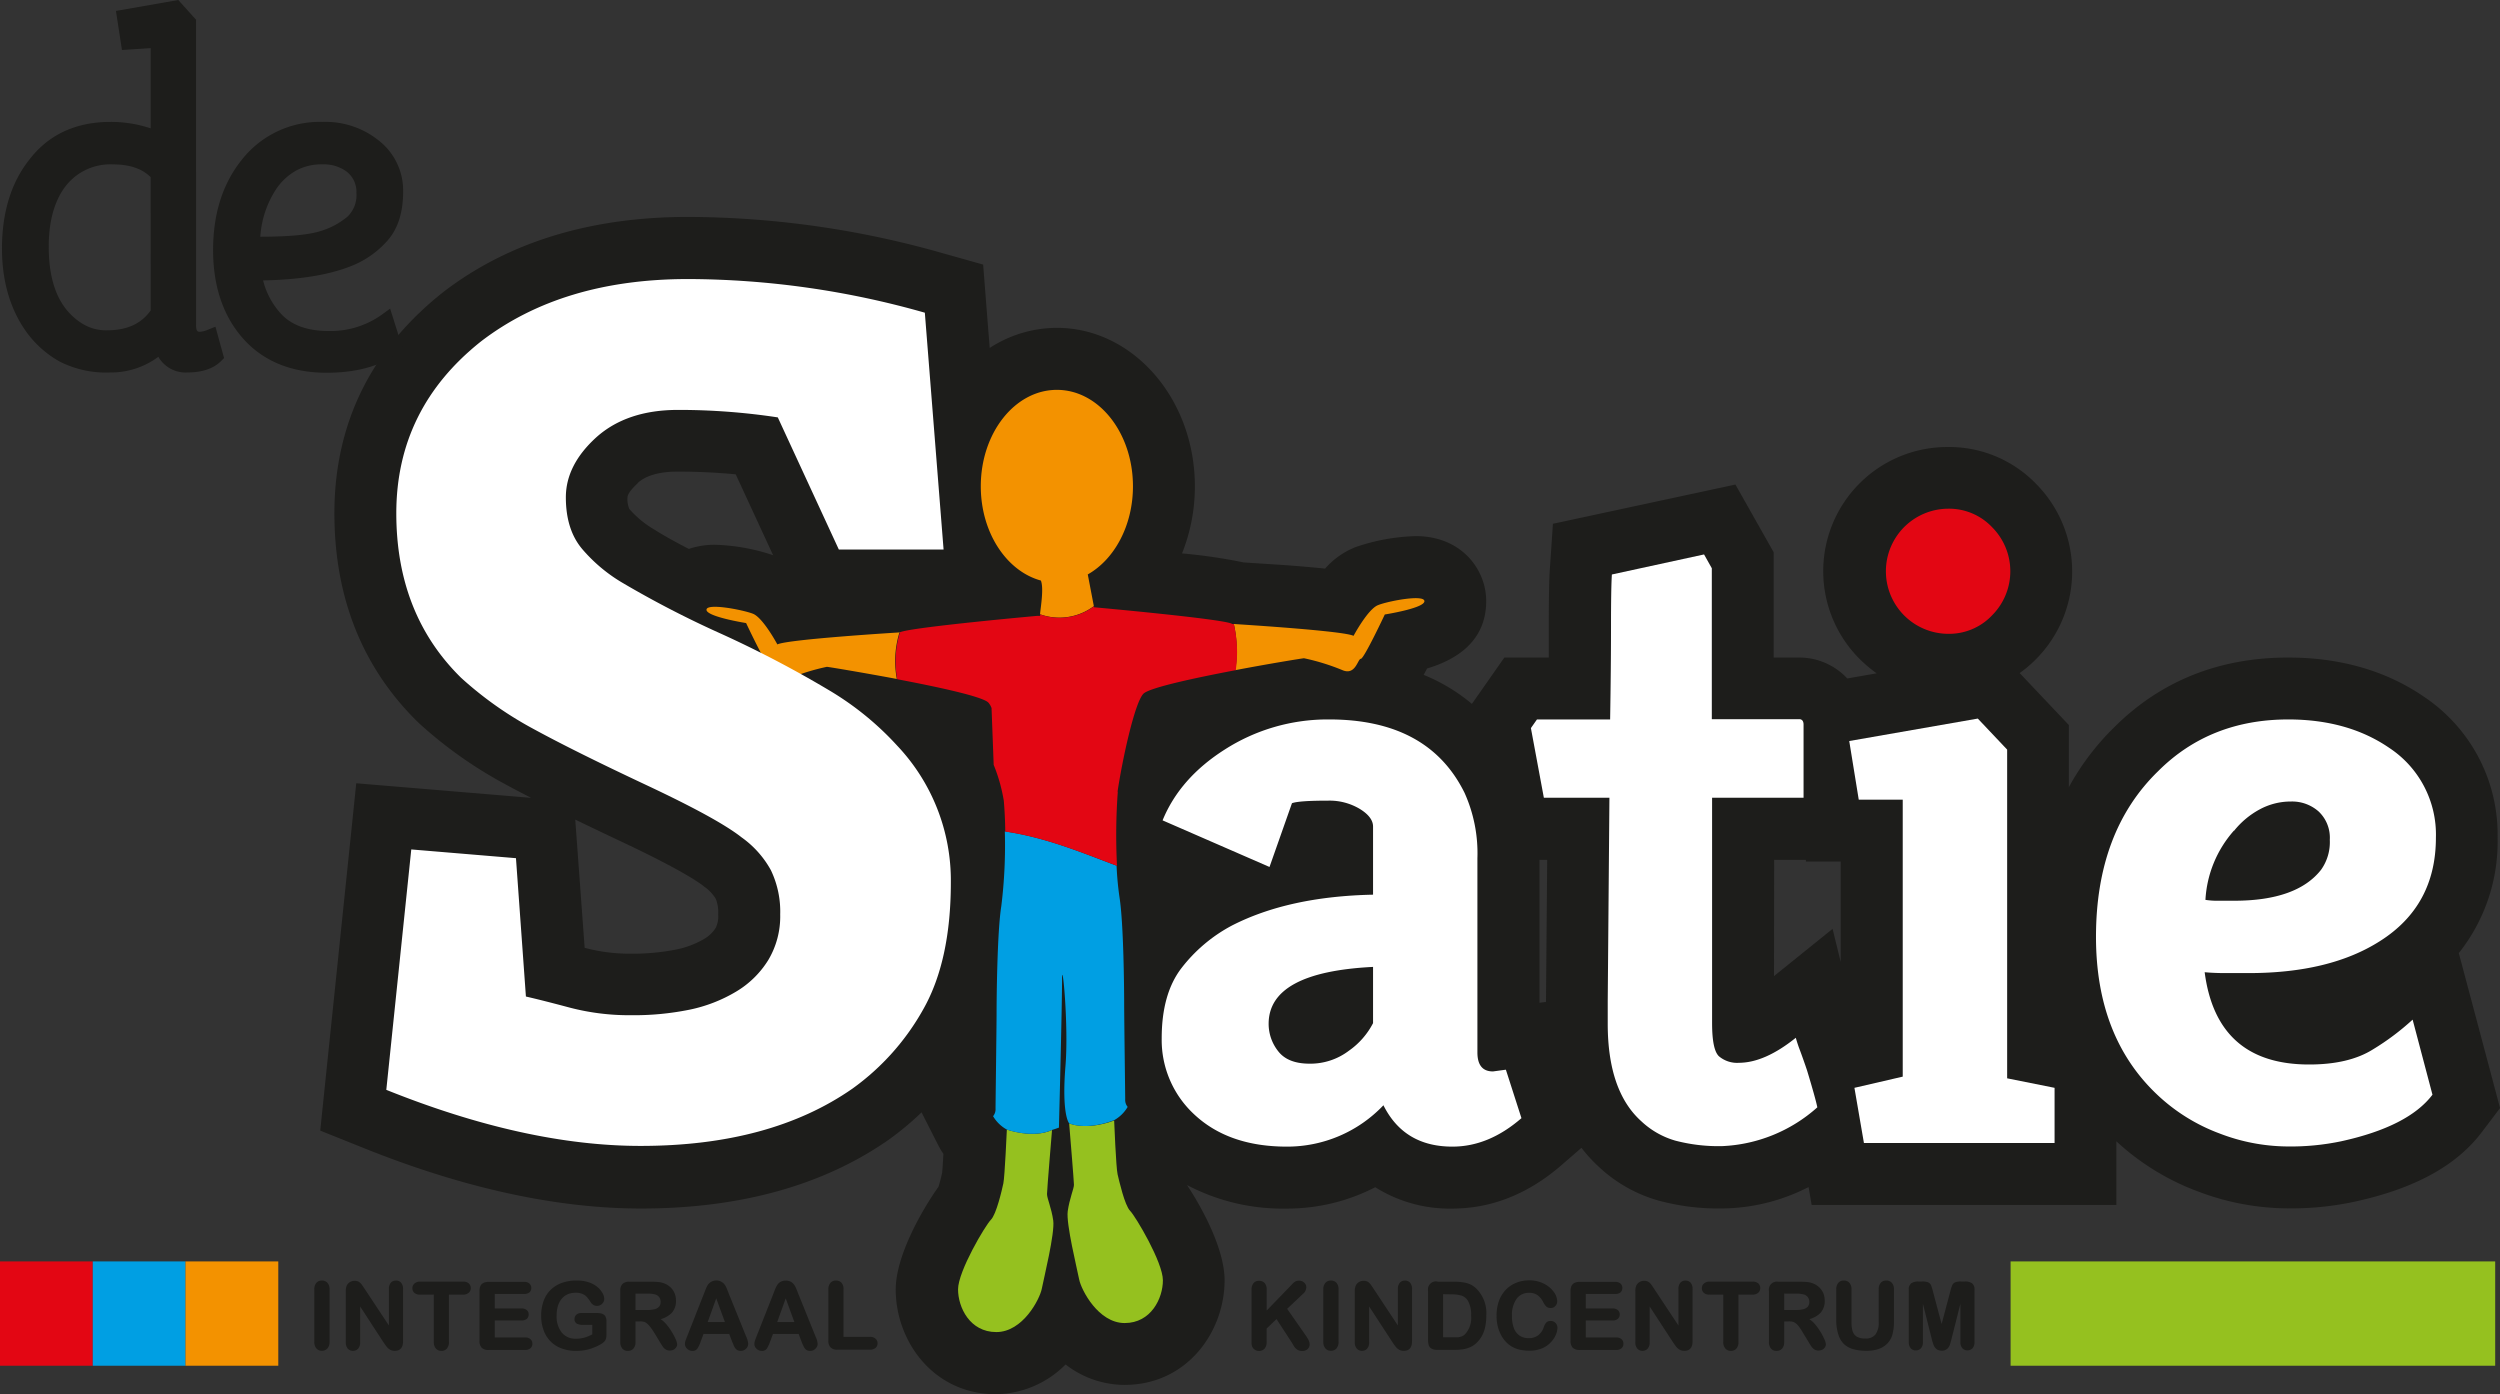
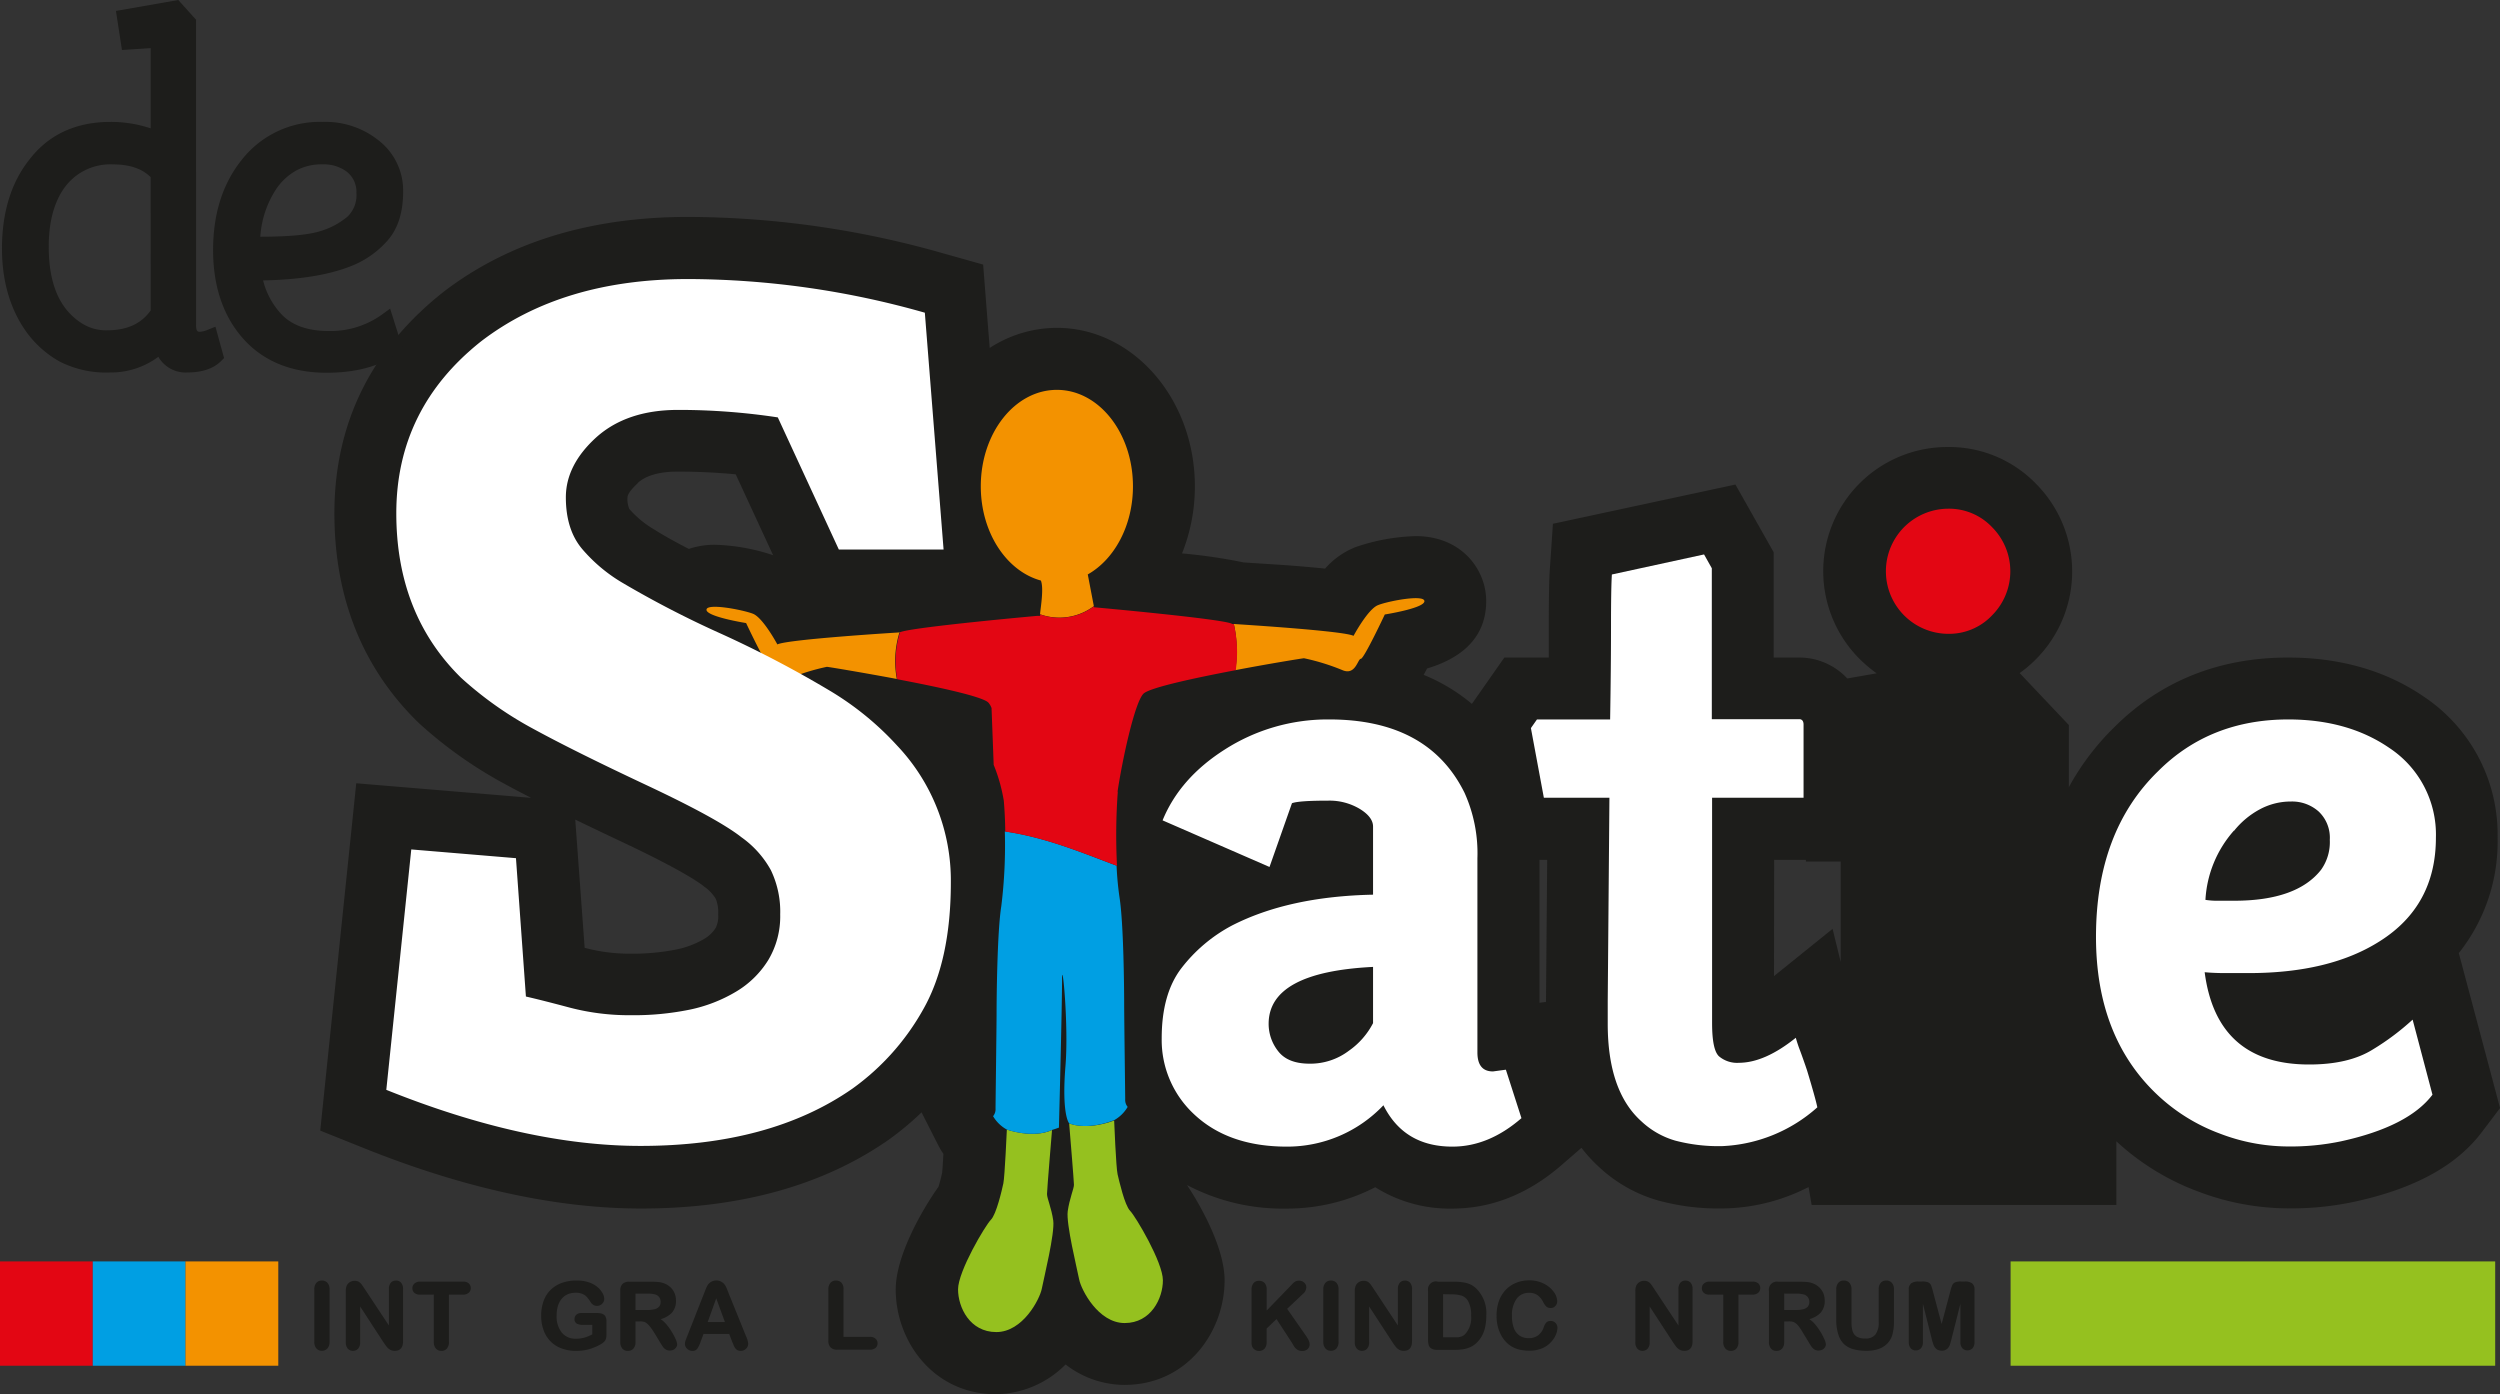
<svg xmlns="http://www.w3.org/2000/svg" viewBox="0 0 457.54 255.12">
  <rect x="0" y="0" width="457.54" height="255.12" fill="#333333" stroke="none" />
  <defs>
    <style>.cls-1,.cls-7{fill:#1d1d1b;}.cls-2{fill:#95c11f;}.cls-3{fill:#f39200;}.cls-4{fill:#009fe3;}.cls-5{fill:#e30613;}.cls-6{fill:#fff;}.cls-7{stroke:#1d1d1b;stroke-linecap:round;stroke-linejoin:round;stroke-width:0.33px;}</style>
  </defs>
  <g id="Laag_2" data-name="Laag 2">
    <g id="Laag_1-2" data-name="Laag 1">
      <path class="cls-1" d="M450,174.43a32.74,32.74,0,0,0,7.1-21.13,30.32,30.32,0,0,0-13.44-25.76c-6.95-4.78-15.33-7.2-24.89-7.2-12.62,0-23.32,4.28-31.8,12.73a46.55,46.55,0,0,0-8.34,11V132.69l-9-9.51a22.18,22.18,0,0,0,3.07-2.62,22.77,22.77,0,0,0,0-31.94,22.14,22.14,0,0,0-16.16-6.81,22.72,22.72,0,0,0-16.15,38.84,24.69,24.69,0,0,0,3.07,2.58l-5.38.94a12,12,0,0,0-8.85-3.83h-4.62V101.07l-7-12.39-33.4,7.18-.58,8.52c-.08,1.17-.18,3.52-.18,10.39,0,1.73,0,3.59,0,5.57h-8.13l-5.94,8.48a33.3,33.3,0,0,0-8.83-5.31c.21-.38.42-.76.62-1.16C266.32,120.8,272,117.52,272,110c0-5.76-4.51-11.88-12.88-11.88a36.49,36.49,0,0,0-11,2,14.36,14.36,0,0,0-5.6,3.94c-2-.2-4.43-.42-7.39-.64v0l-5.9-.38-1.5-.1h-.08a100.72,100.72,0,0,0-11.32-1.66A32.89,32.89,0,0,0,218.68,89c0-16-11.33-29-25.25-29a22.67,22.67,0,0,0-12.3,3.68l-1.2-15.26-7.61-2.14a171.48,171.48,0,0,0-46.41-6.58c-17.84,0-32.91,4.62-44.78,13.75l-.14.11C67.86,64,61.2,77.59,61.2,93.94c0,15.41,5.13,28.26,15.26,38.2l.25.24a78.39,78.39,0,0,0,15.49,11c1.5.82,3.17,1.7,5,2.64l-32-2.67-6.59,63.57,7.93,3.18c18.3,7.36,35.38,11.08,50.76,11.08,18.11,0,33.34-4.21,45.36-12.6a54.68,54.68,0,0,0,6-5l3,5.91a16.42,16.42,0,0,0,1,1.7c-.09,1.52-.17,2.81-.23,3.44-.22,1-.49,2-.68,2.58-2.85,4-7.82,12.53-7.82,18.8,0,9.41,6.86,19.15,18.33,19.15a18.3,18.3,0,0,0,12.76-5.44,17.68,17.68,0,0,0,10.77,3.74c11.48,0,18.33-9.74,18.33-19.15,0-5.63-4-13.08-6.88-17.43a37.51,37.51,0,0,0,18.22,4.31,35.06,35.06,0,0,0,16.23-3.91,25.53,25.53,0,0,0,14.09,3.91c7.2,0,13.95-2.68,20.05-8l3.6-3.12a27.9,27.9,0,0,0,3.25,3.54,26.44,26.44,0,0,0,10.77,6.09,41.73,41.73,0,0,0,11.67,1.47A35.23,35.23,0,0,0,330,217.74l1-.48.56,3.26h55.77V208.88a45.16,45.16,0,0,0,15,9.2,46.63,46.63,0,0,0,16.17,3.07,55.24,55.24,0,0,0,12.43-1.22c11-2.4,18.62-6.57,23.29-12.74l3.33-4.4Zm-333.33-86c.58-.52,2.36-2.12,7.37-2.12,3.58,0,7.13.17,10.61.5l6.84,14.8a36.8,36.8,0,0,0-10.67-1.91,14.65,14.65,0,0,0-4.75.76c-3-1.54-4.87-2.63-6.06-3.38l-.17-.11a18.22,18.22,0,0,1-4.67-3.83,4.65,4.65,0,0,1-.32-2.19C114.89,90.32,115.83,89.24,116.71,88.45ZM131,169.79a6.1,6.1,0,0,1-2.15,2.06,16.52,16.52,0,0,1-5.06,1.92,40.56,40.56,0,0,1-8.34.77,31.44,31.44,0,0,1-8.15-1l-.3-.08L105.28,150q3.8,1.84,8.17,3.9c10.78,5.07,14.25,7.44,15.25,8.22l.21.17A7.39,7.39,0,0,1,131,164.5a6.7,6.7,0,0,1,.44,2.89A4.76,4.76,0,0,1,131,169.79Zm150.75-12.42h1.41l-.22,25.93v.07l-1.19.15Zm42.95,0h5.81l0,.31h6.37v18.38L335.39,170l-10.72,8.64Z" />
      <path class="cls-2" d="M184.27,206.73s-.38,8.64-.64,9.84-1.27,5.66-2.29,6.68-6,9.41-6,12.72,2.16,7.82,7,7.82,7.95-6,8.33-7.95,2.41-10.17,2.09-12.46-1.14-4.07-1.14-4.84.92-11.73.92-11.73C189,208.43,184.27,206.73,184.27,206.73Z" />
      <path class="cls-3" d="M164.64,115.66a.42.42,0,0,0-.14.09s-20.32,1.24-22.23,2.19c0,0-2.62-4.9-4.48-5.62s-8.49-2-8.49-.72,7.25,2.43,7.25,2.43,3.82,8.11,4.39,8.11.95,3.14,3.34,2.09a39.78,39.78,0,0,1,7.05-2.19c.23,0,6.25,1,12.8,2.22A17.85,17.85,0,0,1,164.64,115.66Z" />
      <path class="cls-3" d="M200.19,110.93l-1.11-5.8c4.87-2.75,8.27-8.94,8.27-16.13,0-9.75-6.23-17.65-13.92-17.65S179.5,79.25,179.5,89c0,8.46,4.7,15.53,11,17.25.54,1.41,0,4.6-.16,6.17A10.52,10.52,0,0,0,200.19,110.93Z" />
      <path class="cls-3" d="M252.2,110.75c-1.86.72-4.48,5.62-4.48,5.62-1.77-.89-19.4-2-21.91-2.17a22.55,22.55,0,0,1,.27,8.45c6.47-1.23,12.36-2.18,12.58-2.18a40.44,40.44,0,0,1,7.06,2.19c2.38,1,2.77-2.09,3.34-2.09s4.38-8.11,4.38-8.11,7.25-1.14,7.25-2.43S254.06,110,252.2,110.75Z" />
      <path class="cls-2" d="M195.67,205.58c.17,2.11.88,10.6.88,11.27s-.82,2.54-1.14,4.83,1.72,10.55,2.09,12.46,3.5,8,8.33,8,7-4.52,7-7.82-5-11.7-6-12.72-2-5.47-2.29-6.67-.63-9.85-.63-9.85C198.56,207,195.67,205.58,195.67,205.58Z" />
      <path class="cls-4" d="M183.25,165.87c-.76,4.77-.86,17.16-.86,19.55s-.19,16.5-.19,17.45a2,2,0,0,1-.45,1.41,6.55,6.55,0,0,0,2.52,2.45s4.68,1.7,8.23.08c.47-.14.9-.29,1.3-.44,0,0,.57-21.5.57-27.12,0-4.19,1.24,8.36.63,15.82-.73,9,.67,10.51.67,10.51s2.89,1.43,8.2-.55a6.56,6.56,0,0,0,2.51-2.45,2,2,0,0,1-.45-1.41c0-.95-.19-15.07-.19-17.45s-.09-14.78-.86-19.55a57.59,57.59,0,0,1-.53-5.74c-6.42-2.42-13-5.18-20.45-6.27A90.51,90.51,0,0,1,183.25,165.87Z" />
      <path class="cls-5" d="M225.81,114.2l-.31,0c-.86-.86-25.27-3.06-25.27-3.06l0-.19a10.52,10.52,0,0,1-9.87,1.49c0,.09,0,.2,0,.27h-.51s-23,2.07-25.13,3a17.85,17.85,0,0,0-.51,8.6c7.45,1.41,15.59,3.17,16.67,4.27a3.15,3.15,0,0,1,.59,1l.39,10.4a30.5,30.5,0,0,1,1.85,6.56c.14,1.57.24,3.54.27,5.65,7.44,1.09,14,3.85,20.45,6.27a109.59,109.59,0,0,1,.15-13.62l-.06.12c.83-5.62,3.11-16.33,4.75-18,1.1-1.1,9.39-2.89,16.89-4.31A22.55,22.55,0,0,0,225.81,114.2Z" />
      <path class="cls-1" d="M38,60.36a4,4,0,0,1-1.4.36c-.37,0-.72,0-.72-1.26V3.61L32.63,0,21.22,2l1.1,7.15,5.26-.34V23.49a23,23,0,0,0-7.35-1.18c-6.38,0-11.41,2.35-14.93,7C2,33.49.36,39,.36,45.49c0,6,1.53,11.22,4.56,15.38a18.94,18.94,0,0,0,6,5.3,18.72,18.72,0,0,0,9.26,2,14.53,14.53,0,0,0,8.8-2.87,5.74,5.74,0,0,0,5.26,2.87c2.74,0,4.83-.7,6.22-2.09l.55-.55-1.58-5.74ZM27.58,56.81c-1.73,2.45-4.34,3.64-8,3.64a8.23,8.23,0,0,1-4.66-1.31c-4-2.57-6-7.15-6-14,0-4.31.89-7.82,2.63-10.43a10.33,10.33,0,0,1,9.11-4.62c3.06,0,5.32.76,6.91,2.33Zm42.31.77a16.11,16.11,0,0,1-9.77,3c-3.73,0-6.59-1-8.5-2.95a14,14,0,0,1-3.47-6.31c6.6-.12,12-1,16-2.58A17.25,17.25,0,0,0,71,43.94c1.85-2.15,2.78-5.12,2.78-8.84a11.59,11.59,0,0,0-4.42-9.35,15.56,15.56,0,0,0-10.25-3.44,18.15,18.15,0,0,0-14.91,7C40.75,33.63,39,39.15,39,45.76c0,6.44,1.74,11.76,5.15,15.81,3.71,4.41,9,6.65,15.62,6.65,5.45,0,9.91-1.23,13.23-3.66l.77-.56-2.37-7.52ZM47.64,43.35a17.91,17.91,0,0,1,3.08-9,10.75,10.75,0,0,1,3.51-3.15A9.67,9.67,0,0,1,59,30.08a7.06,7.06,0,0,1,4.35,1.26,4.67,4.67,0,0,1,1.88,4,5.44,5.44,0,0,1-1.58,4.26,13.71,13.71,0,0,1-4.94,2.67c-2.12.7-5.8,1.05-11,1.05Z" />
      <path class="cls-6" d="M151.92,126.44A200.77,200.77,0,0,0,132,116a184.55,184.55,0,0,1-17.91-9.24,29.1,29.1,0,0,1-7.53-6.27q-3-3.54-3-9.47t5.59-11q5.6-5,14.94-5a120.36,120.36,0,0,1,18.26,1.37l11.17,24.18h19.17l-3.43-43.34a159.4,159.4,0,0,0-43.34-6.16q-23,0-37.87,11.4Q72.53,74.78,72.53,93.94q0,18.47,11.86,30.11a66.24,66.24,0,0,0,13.23,9.35q7.53,4.11,20.65,10.27t17.45,9.58a18,18,0,0,1,5.36,6,17.51,17.51,0,0,1,1.71,8.1,15.57,15.57,0,0,1-2.17,8.33,17.31,17.31,0,0,1-5.93,5.82,27.39,27.39,0,0,1-8.55,3.3,51,51,0,0,1-10.72,1,42.93,42.93,0,0,1-11.07-1.37q-5.13-1.37-8.1-2.05l-1.82-25.32-19.16-1.6-4.57,44q25.55,10.26,46.54,10.26,23.73,0,38.78-10.49a44.57,44.57,0,0,0,13-14.6q5-8.89,5-23.15a35.89,35.89,0,0,0-9.81-25A54.41,54.41,0,0,0,151.92,126.44Z" />
      <path class="cls-6" d="M275.6,195.77l-2.36.32q-2.85,0-2.85-3.48V157.09a26.91,26.91,0,0,0-2.36-12q-6.63-13.43-24.79-13.42a34.91,34.91,0,0,0-19.11,5.52q-8.2,5.22-11.36,12.95l19.57,8.53L236.45,147q1.26-.47,6.63-.47a10.8,10.8,0,0,1,5.76,1.5c1.63,1,2.45,2.08,2.45,3.24v12.47q-15.48.32-25.89,5.68a28.54,28.54,0,0,0-9.16,7.74c-2.43,3.16-3.63,7.45-3.63,12.87a18.54,18.54,0,0,0,5.84,13.82q6.31,6,17.05,6a24.26,24.26,0,0,0,17.69-7.57q3.78,7.58,12.63,7.57c4.42,0,8.62-1.73,12.63-5.21Zm-24.31-8.52a14,14,0,0,1-4.42,5.05,11.67,11.67,0,0,1-7.19,2.37q-4,0-5.76-2.29a8.07,8.07,0,0,1-1.74-5q0-9.47,19.11-10.42Z" />
      <path class="cls-6" d="M329.45,192.3a24.79,24.79,0,0,1-.79-2.37q-5.69,4.57-10.42,4.58a5.15,5.15,0,0,1-3.64-1.19c-.84-.78-1.26-2.81-1.26-6.07V146h16.74V132.62c0-.64-.27-1-.79-1h-16V104l-1.42-2.53L295,105.14q-.16,2.37-.16,9.63t-.16,16.9H281.29l-1.11,1.58L282.55,146h12l-.31,37.26v4.1q0,12.33,6.15,17.85a15.19,15.19,0,0,0,6.24,3.55,31.19,31.19,0,0,0,8.53,1,27.93,27.93,0,0,0,17.44-7.1c-.21-1.05-.84-3.32-1.89-6.79Q330.08,194,329.45,192.3Z" />
-       <polygon class="cls-6" points="367.34 137.19 361.97 131.51 338.44 135.62 340.18 146.35 348.23 146.35 348.23 197.04 339.39 199.09 341.13 209.19 376.02 209.19 376.02 199.09 367.34 197.35 367.34 137.19" />
      <path class="cls-5" d="M356.6,116a10.81,10.81,0,0,0,8-3.4,11.42,11.42,0,0,0,0-16.1,10.84,10.84,0,0,0-8-3.4,11.45,11.45,0,0,0,0,22.9Z" />
      <path class="cls-6" d="M434.28,192.06c-2.95,1.85-6.84,2.76-11.68,2.76q-16.91,0-19.11-16.89c1.16.11,2.42.16,3.79.16h4.27q14.83,0,24-5.84,10.26-6.48,10.26-18.95a19,19,0,0,0-8.53-16.42q-7.57-5.2-18.47-5.21-14.37,0-23.84,9.47Q383.6,152.2,383.6,171.46q0,18.31,11.21,28.89a33.66,33.66,0,0,0,11.45,7.11,35.13,35.13,0,0,0,12.23,2.36,45.05,45.05,0,0,0,9.95-.94q12.31-2.69,16.74-8.53l-3.63-13.74A45.91,45.91,0,0,1,434.28,192.06Zm-25.42-40a15.31,15.31,0,0,1,4.74-3.95,11.93,11.93,0,0,1,5.68-1.42,7.33,7.33,0,0,1,5.05,1.81,6.6,6.6,0,0,1,2.06,5.21,8.71,8.71,0,0,1-1.58,5.45q-4.43,5.69-15.95,5.69H406a13.61,13.61,0,0,1-2.37-.16A20.81,20.81,0,0,1,408.86,152Z" />
      <path class="cls-7" d="M57.69,245.58V236a1.59,1.59,0,0,1,.34-1.11,1.12,1.12,0,0,1,.88-.37,1.18,1.18,0,0,1,.89.36,1.6,1.6,0,0,1,.35,1.12v9.56a1.6,1.6,0,0,1-.35,1.12,1.16,1.16,0,0,1-.89.37,1.13,1.13,0,0,1-.88-.37A1.61,1.61,0,0,1,57.69,245.58Z" />
      <path class="cls-7" d="M66.62,236l4.72,7.14v-7.21a1.57,1.57,0,0,1,.3-1.05,1,1,0,0,1,.82-.35,1,1,0,0,1,.83.35,1.51,1.51,0,0,1,.31,1.05v9.54c0,1.06-.44,1.59-1.33,1.59a1.78,1.78,0,0,1-.59-.09,1.85,1.85,0,0,1-.5-.3,3,3,0,0,1-.43-.49l-.4-.56-4.6-7.07v7.11a1.55,1.55,0,0,1-.32,1.05,1.09,1.09,0,0,1-.83.35,1.06,1.06,0,0,1-.84-.36,1.54,1.54,0,0,1-.31-1v-9.36a2.63,2.63,0,0,1,.13-.93,1.39,1.39,0,0,1,.52-.61,1.55,1.55,0,0,1,1.36-.13,1.46,1.46,0,0,1,.41.29,2.74,2.74,0,0,1,.36.47Z" />
      <path class="cls-7" d="M84.68,236.77H82v8.81a1.62,1.62,0,0,1-.34,1.13,1.12,1.12,0,0,1-.87.36,1.14,1.14,0,0,1-.89-.37,1.6,1.6,0,0,1-.34-1.12v-8.81H76.88a1.35,1.35,0,0,1-.94-.28.94.94,0,0,1-.3-.73A.92.92,0,0,1,76,235a1.36,1.36,0,0,1,.93-.28h7.8a1.42,1.42,0,0,1,.95.28,1,1,0,0,1,.31.74.92.92,0,0,1-.31.73A1.38,1.38,0,0,1,84.68,236.77Z" />
-       <path class="cls-7" d="M95.91,236.64H90.38v3h5.09a1.19,1.19,0,0,1,.84.26.83.83,0,0,1,.28.66.91.91,0,0,1-.27.68,1.23,1.23,0,0,1-.85.26H90.38v3.44H96.1a1.23,1.23,0,0,1,.87.27.92.92,0,0,1,.3.72.89.89,0,0,1-.3.7,1.23,1.23,0,0,1-.87.27H89.43a1.58,1.58,0,0,1-1.16-.36,1.61,1.61,0,0,1-.35-1.15v-9.11a2,2,0,0,1,.16-.87,1,1,0,0,1,.49-.48,1.94,1.94,0,0,1,.86-.16h6.48a1.27,1.27,0,0,1,.87.26.9.9,0,0,1,.29.69.91.91,0,0,1-.29.69A1.27,1.27,0,0,1,95.91,236.64Z" />
      <path class="cls-7" d="M110.82,241.94v2.32a2.44,2.44,0,0,1-.09.74,1.18,1.18,0,0,1-.34.5,3.19,3.19,0,0,1-.62.43,9.7,9.7,0,0,1-2.12.87,8.66,8.66,0,0,1-2.22.27,7.09,7.09,0,0,1-2.54-.43,5.19,5.19,0,0,1-2-1.25,5.44,5.44,0,0,1-1.25-2,7.44,7.44,0,0,1-.43-2.61,7.59,7.59,0,0,1,.42-2.58,5.25,5.25,0,0,1,1.24-2,5.57,5.57,0,0,1,2-1.25,7.67,7.67,0,0,1,2.67-.43,6.54,6.54,0,0,1,2.16.32,4.61,4.61,0,0,1,1.53.83,3.72,3.72,0,0,1,.89,1.05,2.1,2.1,0,0,1,.3,1,1.05,1.05,0,0,1-.35.79,1.16,1.16,0,0,1-1.74-.15,9.29,9.29,0,0,0-.77-1.07,2.42,2.42,0,0,0-.85-.61,3.12,3.12,0,0,0-1.36-.25,3.89,3.89,0,0,0-1.52.29,3.19,3.19,0,0,0-1.14.85,3.9,3.9,0,0,0-.73,1.37,6,6,0,0,0-.25,1.8,4.87,4.87,0,0,0,1,3.28,3.37,3.37,0,0,0,2.73,1.15,5.53,5.53,0,0,0,1.6-.22,7.84,7.84,0,0,0,1.52-.64v-2h-1.9a2.17,2.17,0,0,1-1-.2.75.75,0,0,1-.35-.71.85.85,0,0,1,.29-.67,1.18,1.18,0,0,1,.8-.26h2.78a3.52,3.52,0,0,1,.87.09,1,1,0,0,1,.58.4A1.73,1.73,0,0,1,110.82,241.94Z" />
      <path class="cls-7" d="M117,241.68h-.86v3.9a1.59,1.59,0,0,1-.34,1.13,1.15,1.15,0,0,1-.88.36,1.1,1.1,0,0,1-.91-.38,1.63,1.63,0,0,1-.32-1.11v-9.33a1.55,1.55,0,0,1,.35-1.15,1.57,1.57,0,0,1,1.15-.36h4a13.79,13.79,0,0,1,1.41.07,3.52,3.52,0,0,1,1.06.29,3.16,3.16,0,0,1,1,.68,3.07,3.07,0,0,1,.66,1,3.3,3.3,0,0,1,.23,1.25,3,3,0,0,1-.76,2.17,4.38,4.38,0,0,1-2.32,1.15,4.65,4.65,0,0,1,1.25,1,10.68,10.68,0,0,1,1.06,1.44,11.87,11.87,0,0,1,.73,1.38,2.87,2.87,0,0,1,.26.85.84.84,0,0,1-.16.48,1.13,1.13,0,0,1-.41.37,1.35,1.35,0,0,1-.62.13,1.19,1.19,0,0,1-.69-.19,1.72,1.72,0,0,1-.48-.49c-.14-.2-.32-.49-.55-.88l-1-1.64a8.49,8.49,0,0,0-1-1.37,2.27,2.27,0,0,0-.84-.64A2.85,2.85,0,0,0,117,241.68Zm1.41-5.09h-2.27v3.33h2.2a6.28,6.28,0,0,0,1.49-.15,1.83,1.83,0,0,0,.92-.52,1.49,1.49,0,0,0,.32-1,1.59,1.59,0,0,0-.25-.89,1.64,1.64,0,0,0-.72-.57A5.12,5.12,0,0,0,118.39,236.59Z" />
      <path class="cls-7" d="M134.15,245.49l-.58-1.52h-4.93l-.58,1.56a5.59,5.59,0,0,1-.58,1.22.89.89,0,0,1-.78.32,1.13,1.13,0,0,1-.82-.34,1,1,0,0,1-.36-.76,1.93,1.93,0,0,1,.08-.52c.06-.17.15-.42.28-.73l3.1-7.88.32-.81a3.87,3.87,0,0,1,.39-.79,1.62,1.62,0,0,1,.56-.51,1.74,1.74,0,0,1,2.26.5,3,3,0,0,1,.35.66c.1.23.22.55.37.94l3.17,7.82a3.9,3.9,0,0,1,.37,1.3,1.08,1.08,0,0,1-.35.77,1.15,1.15,0,0,1-.85.35,1.12,1.12,0,0,1-.5-.1,1,1,0,0,1-.34-.28,2.37,2.37,0,0,1-.31-.55Zm-4.87-3.36h3.63l-1.83-5Z" />
-       <path class="cls-7" d="M146.85,245.49l-.57-1.52h-4.93l-.58,1.56a5.59,5.59,0,0,1-.58,1.22.9.9,0,0,1-.79.32,1.14,1.14,0,0,1-.82-.34,1,1,0,0,1-.35-.76,1.93,1.93,0,0,1,.08-.52c.06-.17.15-.42.27-.73l3.11-7.88c.08-.22.19-.49.31-.81a4.44,4.44,0,0,1,.4-.79,1.62,1.62,0,0,1,.56-.51,1.66,1.66,0,0,1,.84-.19,1.71,1.71,0,0,1,.86.19,1.66,1.66,0,0,1,.55.5,3.48,3.48,0,0,1,.36.66c.1.23.22.55.37.94l3.16,7.82a4,4,0,0,1,.38,1.3,1.05,1.05,0,0,1-.36.77,1.11,1.11,0,0,1-.84.35,1.09,1.09,0,0,1-.5-.1,1.06,1.06,0,0,1-.35-.28,2.87,2.87,0,0,1-.3-.55C147,245.9,146.93,245.68,146.85,245.49ZM142,242.13h3.62l-1.82-5Z" />
      <path class="cls-7" d="M154.21,236v8.83h5a1.31,1.31,0,0,1,.91.29.91.91,0,0,1,.32.73.92.92,0,0,1-.31.72,1.38,1.38,0,0,1-.92.28h-5.93a1.55,1.55,0,0,1-1.15-.36,1.57,1.57,0,0,1-.36-1.15V236a1.64,1.64,0,0,1,.34-1.11,1.12,1.12,0,0,1,.88-.37,1.19,1.19,0,0,1,.9.36A1.6,1.6,0,0,1,154.21,236Z" />
      <path class="cls-7" d="M231.66,236v4.26l4.83-5a3.35,3.35,0,0,1,.59-.54,1.07,1.07,0,0,1,.65-.17,1.17,1.17,0,0,1,.85.31,1,1,0,0,1,.33.75,1.47,1.47,0,0,1-.56,1.07l-3,2.83,3.44,4.93a7.82,7.82,0,0,1,.55.89,1.79,1.79,0,0,1,.18.75,1,1,0,0,1-.32.71,1.25,1.25,0,0,1-.87.29,1.4,1.4,0,0,1-.83-.22,1.92,1.92,0,0,1-.55-.58c-.14-.24-.28-.46-.39-.66l-2.91-4.47-2,1.93v2.51a1.62,1.62,0,0,1-.34,1.13,1.19,1.19,0,0,1-.9.36,1.17,1.17,0,0,1-.6-.16,1.21,1.21,0,0,1-.45-.45,1.64,1.64,0,0,1-.14-.54c0-.2,0-.5,0-.88v-9a1.69,1.69,0,0,1,.32-1.11,1.13,1.13,0,0,1,.89-.37,1.19,1.19,0,0,1,.9.36A1.6,1.6,0,0,1,231.66,236Z" />
      <path class="cls-7" d="M242.35,245.58V236a1.64,1.64,0,0,1,.34-1.11,1.13,1.13,0,0,1,.88-.37,1.19,1.19,0,0,1,.9.36,1.6,1.6,0,0,1,.34,1.12v9.56a1.6,1.6,0,0,1-.34,1.12,1.16,1.16,0,0,1-.9.37,1.13,1.13,0,0,1-.87-.37A1.62,1.62,0,0,1,242.35,245.58Z" />
      <path class="cls-7" d="M251.28,236l4.72,7.14v-7.21a1.51,1.51,0,0,1,.31-1.05,1,1,0,0,1,.81-.35,1.05,1.05,0,0,1,.84.35,1.57,1.57,0,0,1,.3,1.05v9.54q0,1.59-1.32,1.59a1.89,1.89,0,0,1-.6-.09,1.8,1.8,0,0,1-.49-.3,2.56,2.56,0,0,1-.43-.49c-.14-.18-.27-.37-.4-.56l-4.61-7.07v7.11a1.5,1.5,0,0,1-.32,1.05,1.08,1.08,0,0,1-.83.35,1.05,1.05,0,0,1-.83-.36,1.54,1.54,0,0,1-.32-1v-9.36a2.6,2.6,0,0,1,.14-.93,1.27,1.27,0,0,1,.52-.61,1.37,1.37,0,0,1,.78-.23,1.42,1.42,0,0,1,.57.1,1.22,1.22,0,0,1,.41.29,3.35,3.35,0,0,1,.37.47Z" />
      <path class="cls-7" d="M263,234.74h3.2a8.87,8.87,0,0,1,2.14.23,4,4,0,0,1,1.62.87,6.15,6.15,0,0,1,1.89,4.93,9.4,9.4,0,0,1-.19,2,5.71,5.71,0,0,1-.58,1.63,5.28,5.28,0,0,1-1,1.29,4.15,4.15,0,0,1-1.07.71,5,5,0,0,1-1.24.37,9.77,9.77,0,0,1-1.5.11h-3.2a1.93,1.93,0,0,1-1-.21.87.87,0,0,1-.44-.57,3.49,3.49,0,0,1-.11-1v-8.89a1.3,1.3,0,0,1,1.51-1.51Zm.95,1.95v8.22h1.86q.62,0,1,0a3.35,3.35,0,0,0,.72-.16,1.94,1.94,0,0,0,.64-.38,4.49,4.49,0,0,0,1.23-3.59,5.27,5.27,0,0,0-.54-2.68,2.37,2.37,0,0,0-1.33-1.14,6.7,6.7,0,0,0-1.92-.24Z" />
      <path class="cls-7" d="M284.87,243a3.26,3.26,0,0,1-.29,1.25,4.43,4.43,0,0,1-.9,1.32,4.35,4.35,0,0,1-1.56,1.06,5.61,5.61,0,0,1-2.22.4,7.82,7.82,0,0,1-1.74-.18,4.86,4.86,0,0,1-1.43-.57,4.59,4.59,0,0,1-1.17-1,5.28,5.28,0,0,1-.82-1.28,6.32,6.32,0,0,1-.51-1.5,7.87,7.87,0,0,1-.17-1.71,7.66,7.66,0,0,1,.42-2.62,5.7,5.7,0,0,1,1.22-2,5.22,5.22,0,0,1,1.86-1.25,6,6,0,0,1,2.28-.43,5.71,5.71,0,0,1,2.62.58,4.77,4.77,0,0,1,1.76,1.45,2.88,2.88,0,0,1,.61,1.64,1.08,1.08,0,0,1-.29.74.93.93,0,0,1-.72.32,1,1,0,0,1-.71-.22,3.11,3.11,0,0,1-.53-.77,3.65,3.65,0,0,0-1.12-1.35,2.85,2.85,0,0,0-1.61-.44,2.9,2.9,0,0,0-2.41,1.15,5.23,5.23,0,0,0-.89,3.26,6.19,6.19,0,0,0,.39,2.36,3,3,0,0,0,1.13,1.4,3.07,3.07,0,0,0,1.7.46,3,3,0,0,0,1.79-.52,3.19,3.19,0,0,0,1.11-1.55,2.37,2.37,0,0,1,.39-.78.87.87,0,0,1,.74-.3,1,1,0,0,1,.75.31A1,1,0,0,1,284.87,243Z" />
-       <path class="cls-7" d="M295.59,236.64h-5.53v3h5.09a1.19,1.19,0,0,1,.84.26.83.83,0,0,1,.28.66.88.88,0,0,1-.28.68,1.19,1.19,0,0,1-.84.26h-5.09v3.44h5.72a1.23,1.23,0,0,1,.87.27.92.92,0,0,1,.3.72.89.89,0,0,1-.3.7,1.23,1.23,0,0,1-.87.27H289.1a1.57,1.57,0,0,1-1.15-.36,1.61,1.61,0,0,1-.35-1.15v-9.11a2,2,0,0,1,.16-.87,1,1,0,0,1,.49-.48,1.92,1.92,0,0,1,.85-.16h6.49a1.27,1.27,0,0,1,.87.26.9.9,0,0,1,.29.69.91.91,0,0,1-.29.69A1.27,1.27,0,0,1,295.59,236.64Z" />
      <path class="cls-7" d="M302.62,236l4.73,7.14v-7.21a1.57,1.57,0,0,1,.3-1.05,1,1,0,0,1,.81-.35,1.05,1.05,0,0,1,.84.35,1.57,1.57,0,0,1,.3,1.05v9.54q0,1.59-1.32,1.59a1.89,1.89,0,0,1-.6-.09,1.8,1.8,0,0,1-.49-.3,2.56,2.56,0,0,1-.43-.49l-.4-.56-4.61-7.07v7.11a1.5,1.5,0,0,1-.32,1.05,1.08,1.08,0,0,1-.83.35,1.05,1.05,0,0,1-.83-.36,1.54,1.54,0,0,1-.31-1v-9.36a2.63,2.63,0,0,1,.13-.93,1.33,1.33,0,0,1,.52-.61,1.37,1.37,0,0,1,.78-.23,1.42,1.42,0,0,1,.57.1,1.22,1.22,0,0,1,.41.29,3.35,3.35,0,0,1,.37.47Z" />
      <path class="cls-7" d="M320.69,236.77H318v8.81a1.62,1.62,0,0,1-.34,1.13,1.15,1.15,0,0,1-.88.36,1.12,1.12,0,0,1-.88-.37,1.6,1.6,0,0,1-.35-1.12v-8.81h-2.68a1.31,1.31,0,0,1-.93-.28.92.92,0,0,1-.31-.73A.93.93,0,0,1,312,235a1.33,1.33,0,0,1,.92-.28h7.81a1.44,1.44,0,0,1,.95.28,1,1,0,0,1,.31.74.93.93,0,0,1-.32.73A1.35,1.35,0,0,1,320.69,236.77Z" />
      <path class="cls-7" d="M327.23,241.68h-.86v3.9a1.64,1.64,0,0,1-.34,1.13,1.17,1.17,0,0,1-.89.36,1.12,1.12,0,0,1-.91-.38,1.69,1.69,0,0,1-.32-1.11v-9.33a1.3,1.3,0,0,1,1.51-1.51h4a13.79,13.79,0,0,1,1.41.07,3.37,3.37,0,0,1,1.06.29,3.16,3.16,0,0,1,1,.68,3.1,3.1,0,0,1,.67,1,3.51,3.51,0,0,1,.23,1.25,3,3,0,0,1-.77,2.17,4.34,4.34,0,0,1-2.32,1.15,4.5,4.5,0,0,1,1.25,1,9.88,9.88,0,0,1,1.06,1.44,10.51,10.51,0,0,1,.73,1.38,2.87,2.87,0,0,1,.26.85.9.9,0,0,1-.15.48,1.08,1.08,0,0,1-.42.37,1.33,1.33,0,0,1-.61.13,1.2,1.2,0,0,1-.7-.19,1.87,1.87,0,0,1-.48-.49c-.14-.2-.32-.49-.55-.88l-1-1.64a8.54,8.54,0,0,0-.94-1.37,2.29,2.29,0,0,0-.85-.64A2.83,2.83,0,0,0,327.23,241.68Zm1.4-5.09h-2.26v3.33h2.2a6.34,6.34,0,0,0,1.49-.15,1.83,1.83,0,0,0,.92-.52,1.54,1.54,0,0,0,.32-1,1.53,1.53,0,0,0-1-1.46A5.19,5.19,0,0,0,328.63,236.59Z" />
      <path class="cls-7" d="M336.23,241.86V236a1.64,1.64,0,0,1,.33-1.11,1.13,1.13,0,0,1,.88-.37,1.16,1.16,0,0,1,.91.37,1.64,1.64,0,0,1,.34,1.11v6a5.53,5.53,0,0,0,.22,1.7,2,2,0,0,0,.81,1.06,3,3,0,0,0,1.62.37,2.41,2.41,0,0,0,2-.76A3.74,3.74,0,0,0,344,242v-6a1.65,1.65,0,0,1,.33-1.12,1.15,1.15,0,0,1,.89-.36,1.17,1.17,0,0,1,.89.36,1.6,1.6,0,0,1,.35,1.12v5.84a8.85,8.85,0,0,1-.28,2.37,3.68,3.68,0,0,1-1,1.67,3.9,3.9,0,0,1-1.54.89,6.6,6.6,0,0,1-2.05.28,8.45,8.45,0,0,1-2.4-.3,3.86,3.86,0,0,1-1.65-.93,3.93,3.93,0,0,1-.93-1.62A8.21,8.21,0,0,1,336.23,241.86Z" />
      <path class="cls-7" d="M353.7,245l-1.94-7.73v8.37a1.58,1.58,0,0,1-.31,1,1.06,1.06,0,0,1-.83.34,1,1,0,0,1-.81-.34,1.51,1.51,0,0,1-.31-1v-9.59a1.21,1.21,0,0,1,.41-1.07,2,2,0,0,1,1.12-.28h.76a2.73,2.73,0,0,1,1,.13.86.86,0,0,1,.46.44,6.66,6.66,0,0,1,.33,1.05l1.77,6.64,1.76-6.64a6.46,6.46,0,0,1,.34-1.05.83.83,0,0,1,.46-.44,2.63,2.63,0,0,1,1-.13h.76a2,2,0,0,1,1.12.28,1.18,1.18,0,0,1,.41,1.07v9.59a1.53,1.53,0,0,1-.31,1,1.15,1.15,0,0,1-1.63,0,1.53,1.53,0,0,1-.31-1v-8.37L357,245c-.12.5-.23.87-.31,1.1a1.51,1.51,0,0,1-.44.64,1.26,1.26,0,0,1-.89.29,1.39,1.39,0,0,1-.73-.18,1.32,1.32,0,0,1-.46-.48,2.45,2.45,0,0,1-.26-.64C353.83,245.54,353.77,245.29,353.7,245Z" />
      <rect class="cls-5" y="230.86" width="16.98" height="19.09" />
      <rect class="cls-4" x="16.98" y="230.86" width="16.98" height="19.09" />
      <rect class="cls-3" x="33.95" y="230.86" width="16.98" height="19.09" />
      <rect class="cls-2" x="367.97" y="230.86" width="88.69" height="19.09" />
    </g>
  </g>
</svg>